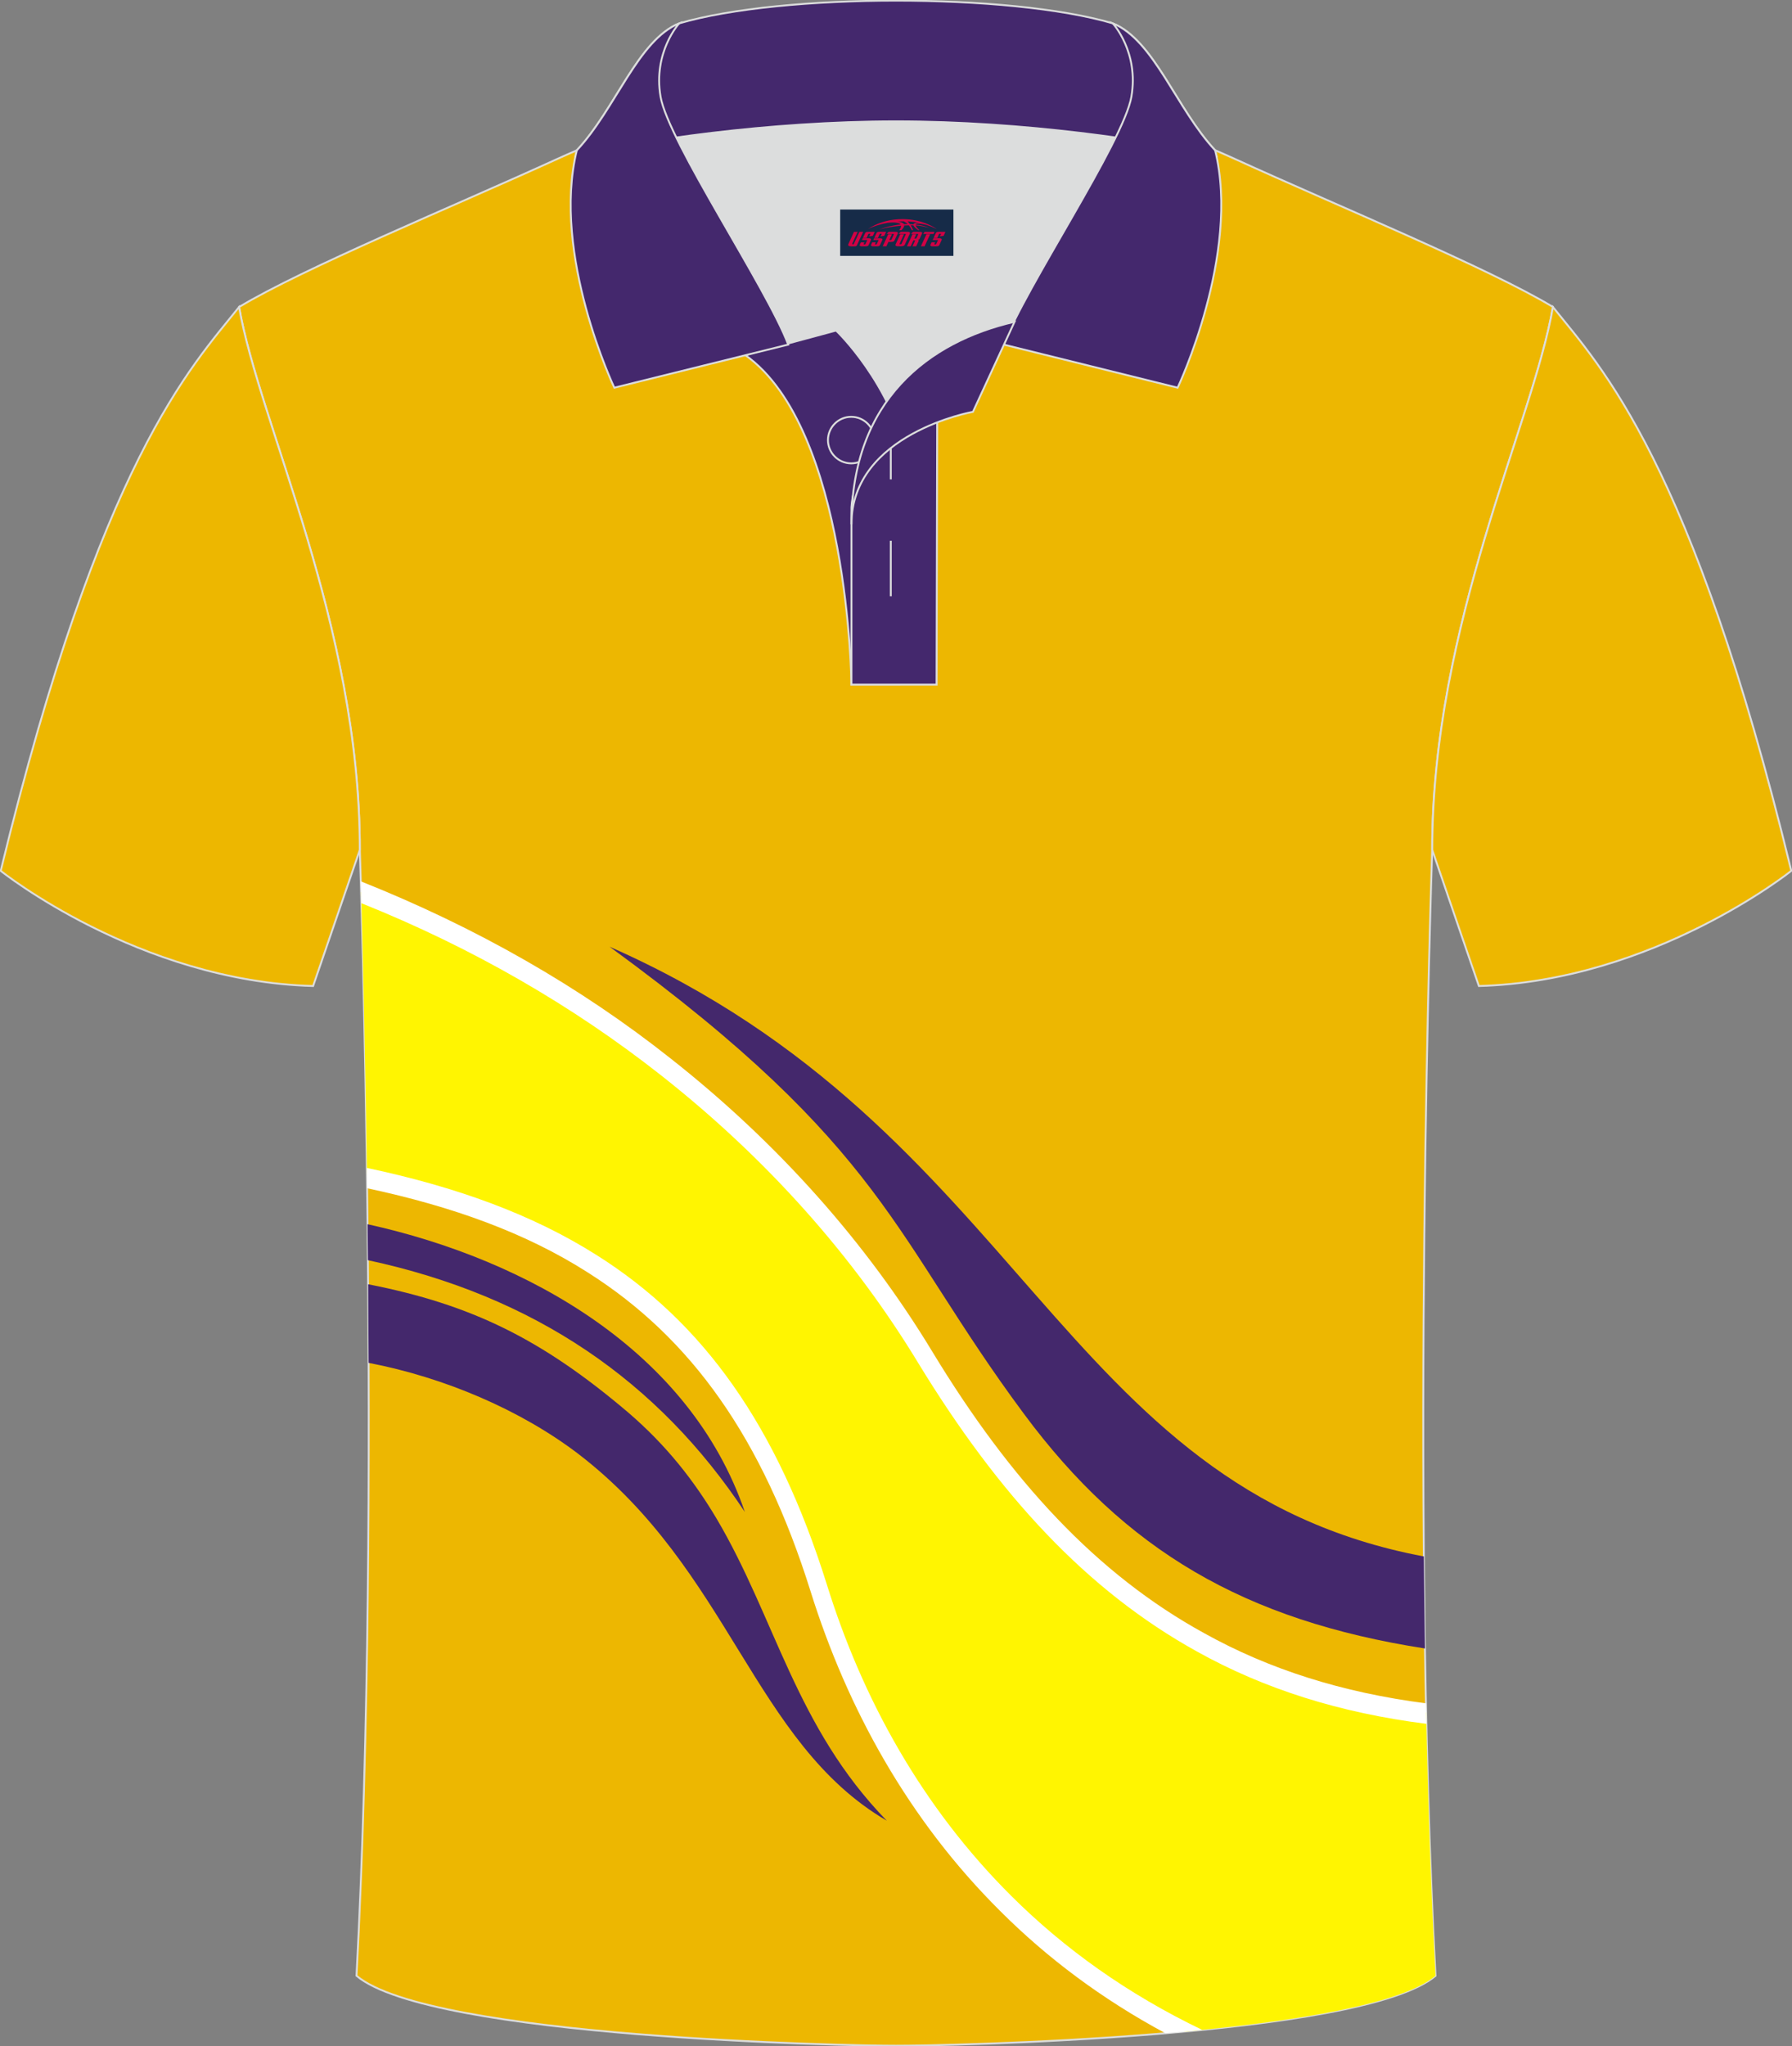
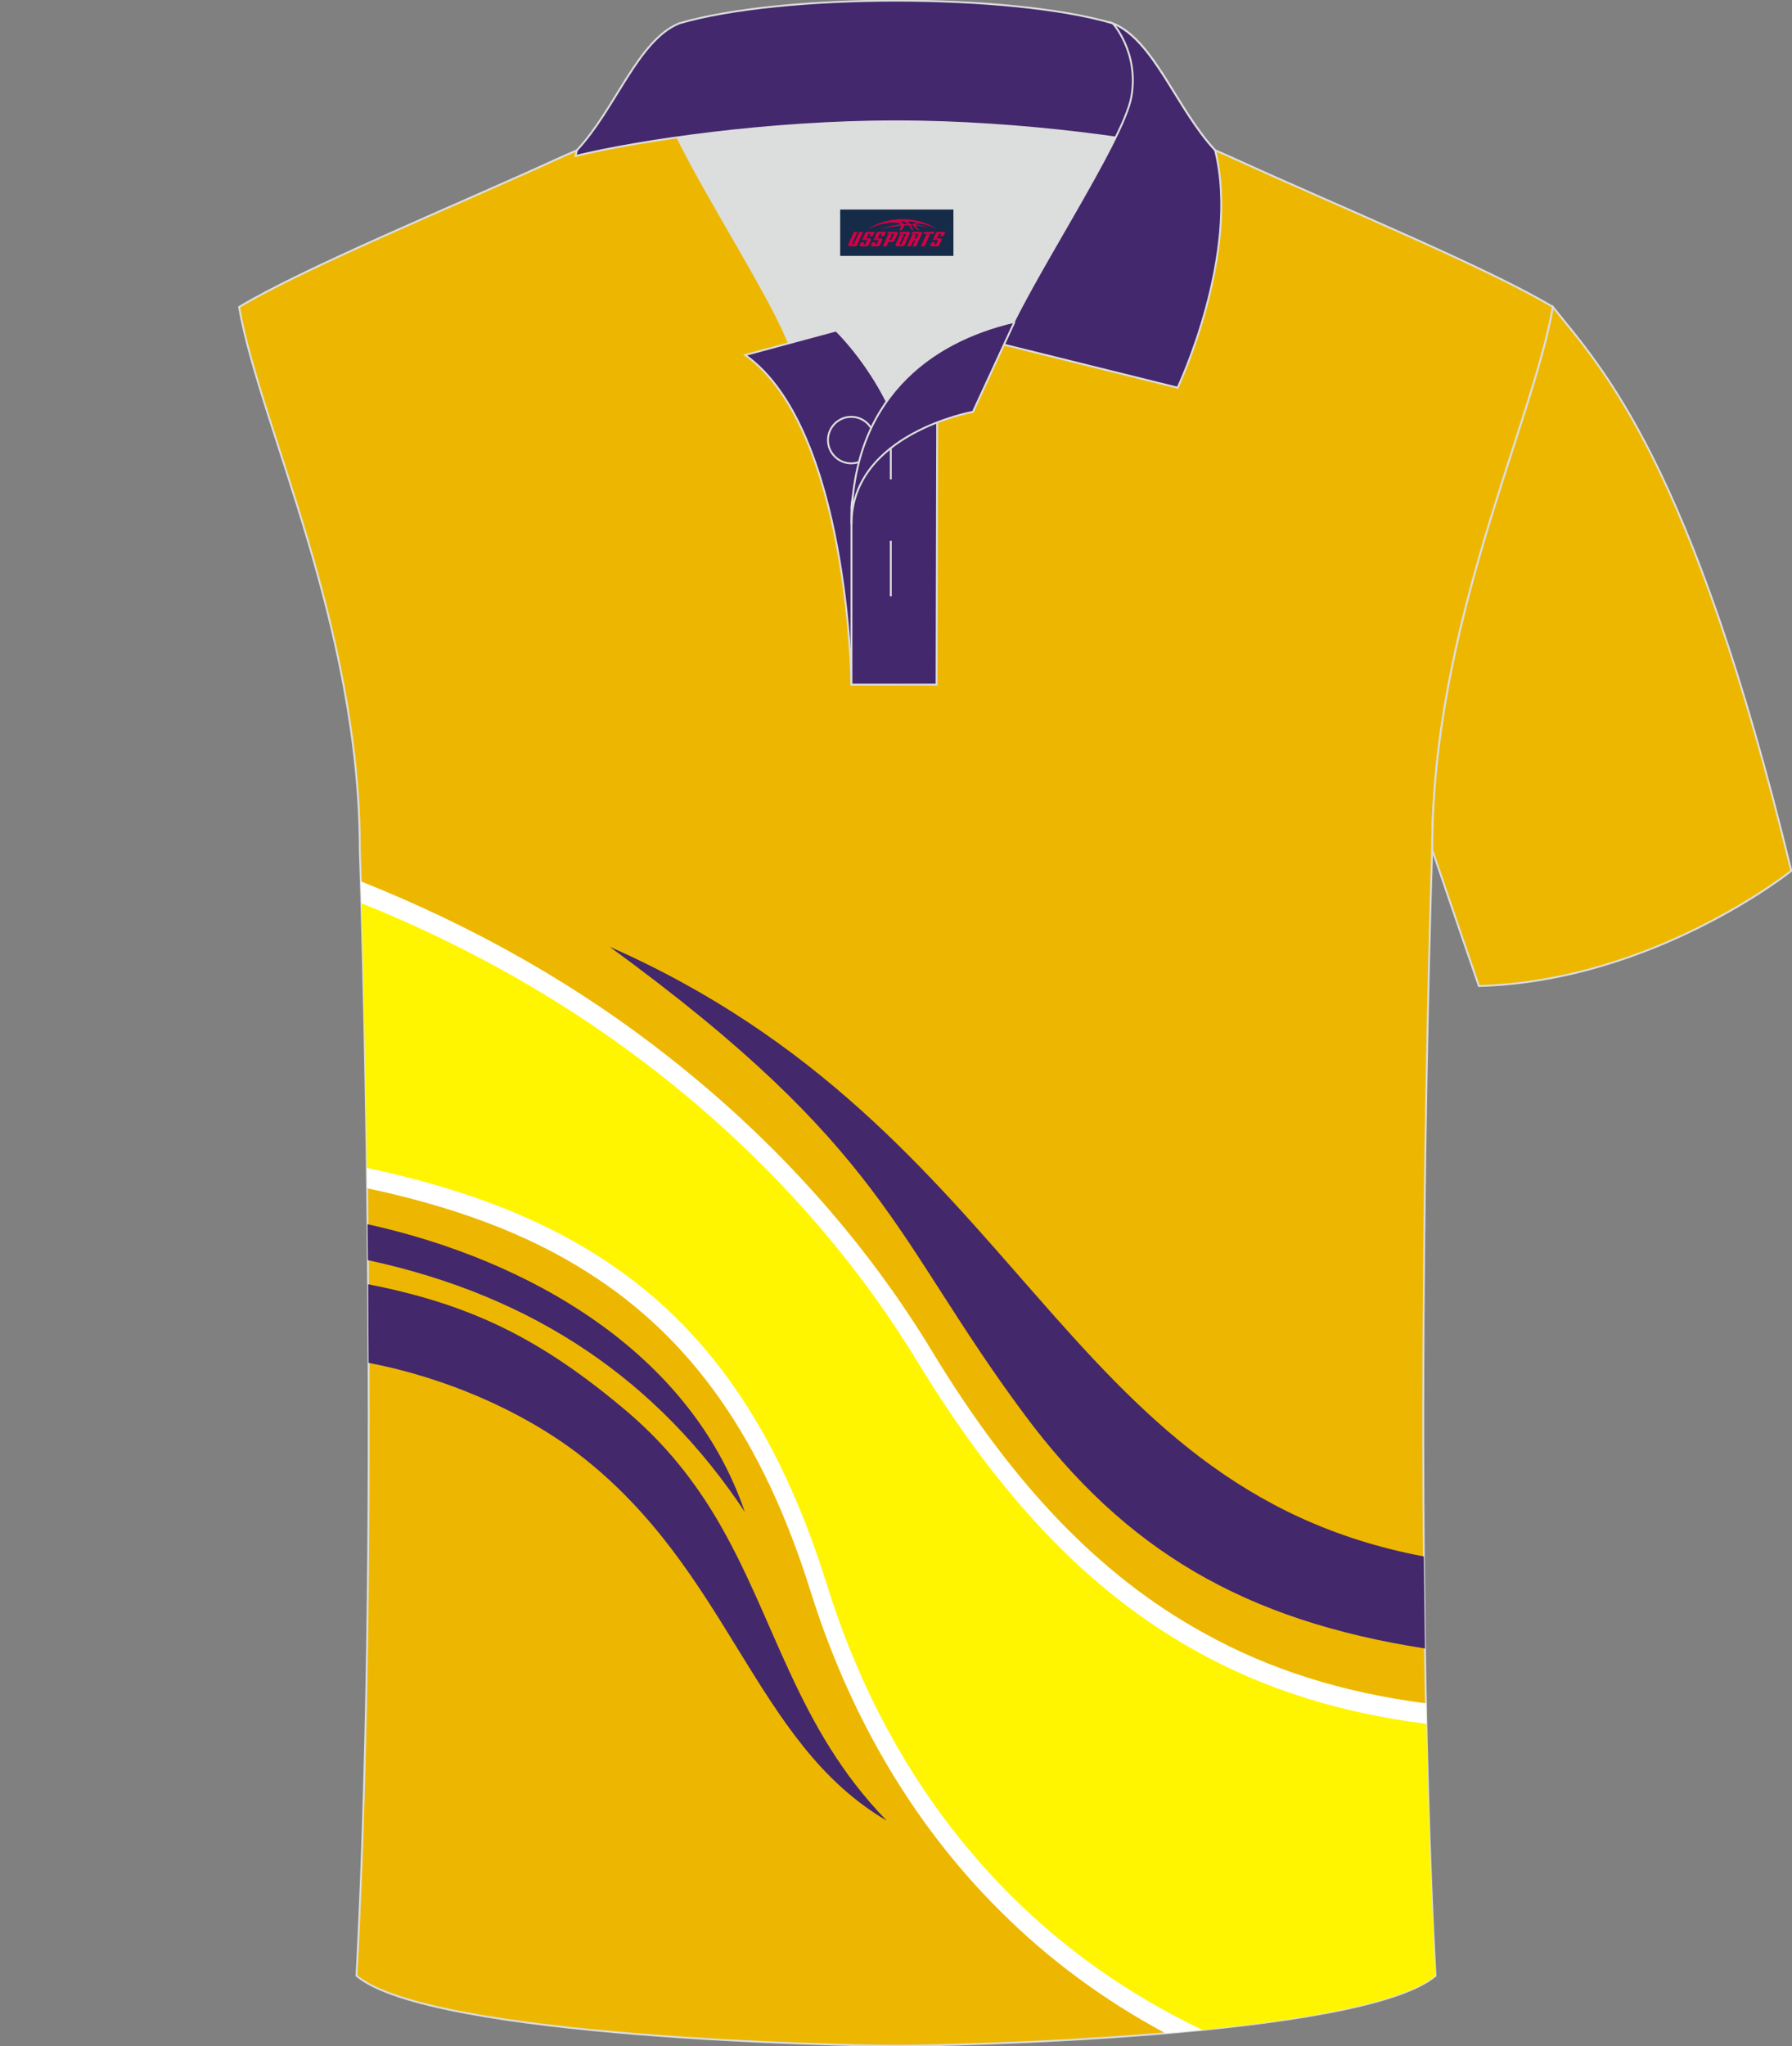
<svg xmlns="http://www.w3.org/2000/svg" version="1.1" id="图层_1" x="0px" y="0px" width="379.8px" height="433.5px" viewBox="0 0 379.8 433.5" enable-background="new 0 0 379.8 433.5" xml:space="preserve">
  <rect x="0" y="0" width="379.8" height="433.5" fill="#808080" stroke="none" />
  <g>
    <path fill-rule="evenodd" clip-rule="evenodd" fill="#EDB701" stroke="#DCDDDD" stroke-width="0.4" stroke-miterlimit="22.926" d="   M303.54,180.05c0,0-4.68,137.15,0.7,238.51c-15.6,13.14-104.62,14.84-114.34,14.81c-9.72,0.03-98.74-1.67-114.34-14.82   c5.38-101.36,0.7-238.51,0.7-238.51c0-47.79-21.31-90.25-25.59-115c13.68-8.25,45.44-21.32,67.38-31.34   c5.84-2.66,10.73-4.57,15.09-5.94l113.56-0.02c4.32,1.37,9.2,3.29,15.06,5.95c21.95,10.02,53.7,23.09,67.38,31.34   C324.85,89.8,303.54,132.26,303.54,180.05z" />
    <g>
      <path fill-rule="evenodd" clip-rule="evenodd" fill="#44286C" d="M302.01,349.22c-38.22-5.95-63.53-20.74-85.04-49.77    c-27.84-37.5-28.9-55.97-87.78-98.9c87.79,38.69,95.14,114.55,172.58,129.17C301.83,336.19,301.91,342.7,302.01,349.22z" />
      <path fill-rule="evenodd" clip-rule="evenodd" fill="#FFF501" d="M76.53,188.97c53,21.23,94.21,56.48,119.68,98.52    c26.87,44.34,58.28,69.26,106.05,75.32c0.4,19.06,1.04,37.95,1.98,55.74c-7.19,6.06-30,9.69-53.45,11.84    c-41.19-20.91-65.47-56.07-77.35-94.01c-16.44-52.35-45.78-76.16-95.65-86.63C77.42,222.42,76.86,200.51,76.53,188.97z" />
      <path fill-rule="evenodd" clip-rule="evenodd" fill="#FFFFFF" d="M76.47,186.7c24.52,9.76,46.53,22.38,65.59,37.47    c22.77,17.91,41.53,39.03,55.57,62.22c16.52,27.23,34.8,47.08,57.58,59.58c13.76,7.66,29.25,12.57,47.02,14.87l0.09,4.34    c-18.38-2.32-34.39-7.39-48.65-15.33c-23.36-12.92-42-33.19-58.98-60.98c-13.8-22.78-32.21-43.47-54.63-61.11    c-18.48-14.55-39.8-26.94-63.46-36.42L76.47,186.7L76.47,186.7z M254.79,430.01c-15.83-7.6-29.19-17.17-40.41-28.33    c-18.99-18.88-31.62-41.8-39.17-66.12c-10.5-33.48-26.08-55.42-48.84-69.73c-13.6-8.59-29.66-14.4-48.62-18.42l0.06,4.31    c18.31,3.9,33.76,9.54,46.78,17.85c21.94,13.89,37.04,35.14,47.19,67.5c7.78,24.86,20.77,48.48,40.23,67.79    c9.9,9.9,21.53,18.63,34.98,25.86C249.6,430.51,252.2,430.27,254.79,430.01z" />
      <path fill-rule="evenodd" clip-rule="evenodd" fill="#44286C" d="M77.9,259.34c33.97,7.49,68.32,26.89,79.96,60.95    c-18.37-27.69-44.47-45.72-79.88-53.33L77.9,259.34L77.9,259.34z M78.12,288.71c16.19,3.11,32.23,10.01,44.35,19.21    c32.32,24.72,37.16,61.25,65.48,77.78c-19.35-19.86-23.59-42.91-36.1-64.03c-4.72-7.92-10.5-15.41-18.76-22.49    c-18.32-15.55-33.19-22.83-55.06-27.12C78.07,277.49,78.1,283.05,78.12,288.71z" />
    </g>
-     <path fill-rule="evenodd" clip-rule="evenodd" fill="#EDB700" stroke="#DCDDDD" stroke-width="0.4" stroke-miterlimit="22.926" d="   M50.67,65.04C40.43,77.84,21.31,97.46,0.15,184.48c0,0,29.19,23.38,66.21,24.4c0,0,7.16-20.82,9.9-28.84l0,0   C76.26,132.26,54.95,89.8,50.67,65.04z" />
    <path fill-rule="evenodd" clip-rule="evenodd" fill="#EDB700" stroke="#DCDDDD" stroke-width="0.4" stroke-miterlimit="22.926" d="   M329.13,65.04c10.24,12.8,29.36,32.42,50.52,119.44c0,0-29.19,23.38-66.21,24.4c0,0-7.16-20.82-9.89-28.84l0,0   C303.54,132.26,324.85,89.8,329.13,65.04z" />
    <g>
      <path fill-rule="evenodd" clip-rule="evenodd" fill="#DCDDDD" d="M187.92,85.04c6.44-9.11,16.35-14.37,26.94-16.84    c5.24-10.64,16.08-27.82,21.62-39.15c-26.77-6.51-66.39-6.51-93.16,0c6.42,13.14,20,34.17,23.66,43.71l10.22-2.75    C177.2,70.02,183.2,75.69,187.92,85.04z" />
      <path fill-rule="evenodd" clip-rule="evenodd" fill="#44286D" stroke="#DCDDDD" stroke-width="0.4" stroke-miterlimit="22.926" d="    M157.94,75.21l19.26-5.19c0,0,11.74,11.1,15.3,27.84s-1.86,47.18-1.86,47.18h-10.18C180.46,145.03,179.93,90.78,157.94,75.21z" />
      <path fill-rule="evenodd" clip-rule="evenodd" fill="#44286D" stroke="#DCDDDD" stroke-width="0.4" stroke-miterlimit="22.926" d="    M180.46,107.49v37.54h18.04l0.14-60.77C189.8,87.17,180.95,98.7,180.46,107.49z" />
      <path fill-rule="evenodd" clip-rule="evenodd" fill="#44286D" stroke="#DCDDDD" stroke-width="0.4" stroke-miterlimit="22.926" d="    M121.98,33.04c13.38-3.26,40.91-7.33,67.92-7.33c27,0,54.53,4.07,67.92,7.33l-0.28-1.2c-8.23-8.78-12.93-23.33-21.69-26.89    c-10.94-3.22-28.44-4.82-45.95-4.82c-17.5,0-35.01,1.61-45.95,4.82c-8.77,3.57-13.47,18.11-21.69,26.89L121.98,33.04z" />
-       <path fill-rule="evenodd" clip-rule="evenodd" fill="#44286D" stroke="#DCDDDD" stroke-width="0.4" stroke-miterlimit="22.926" d="    M143.95,4.95c0,0-5.58,6.05-3.95,15.54S162.57,61.02,167.06,73l-36.86,9.13c0,0-13.39-28.22-7.95-50.28    C130.49,23.06,135.19,8.52,143.95,4.95z" />
      <path fill-rule="evenodd" clip-rule="evenodd" fill="#44286D" stroke="#DCDDDD" stroke-width="0.4" stroke-miterlimit="22.926" d="    M235.85,4.95c0,0,5.58,6.05,3.94,15.54c-1.63,9.49-22.57,40.53-27.06,52.51l36.86,9.13c0,0,13.39-28.22,7.95-50.28    C249.32,23.06,244.61,8.52,235.85,4.95z" />
      <path fill="none" stroke="#DCDDDD" stroke-width="0.4" stroke-miterlimit="22.926" d="M180.41,98.16c2.72,0,4.93-2.21,4.93-4.93    c0-2.71-2.21-4.93-4.93-4.93c-2.72,0-4.93,2.21-4.93,4.93C175.48,95.95,177.7,98.16,180.41,98.16z" />
      <line fill="none" stroke="#DCDDDD" stroke-width="0.4" stroke-miterlimit="22.926" x1="188.8" y1="114.56" x2="188.8" y2="126.31" />
      <line fill="none" stroke="#DCDDDD" stroke-width="0.4" stroke-miterlimit="22.926" x1="188.8" y1="89.8" x2="188.8" y2="101.55" />
-       <path fill-rule="evenodd" clip-rule="evenodd" fill="#44286D" stroke="#DCDDDD" stroke-width="0.4" stroke-miterlimit="22.926" d="    M215.02,68.17l-8.81,19.07c0,0-25.75,4.58-25.75,23.82C180.46,84.88,196.74,72.37,215.02,68.17z" />
+       <path fill-rule="evenodd" clip-rule="evenodd" fill="#44286D" stroke="#DCDDDD" stroke-width="0.4" stroke-miterlimit="22.926" d="    M215.02,68.17l-8.81,19.07c0,0-25.75,4.58-25.75,23.82C180.46,84.88,196.74,72.37,215.02,68.17" />
    </g>
  </g>
  <g id="tag_logo">
    <rect y="44.39" fill="#162B48" width="24" height="9.818" x="178.07" />
    <g>
      <path fill="#D30044" d="M194.03,47.58l0.005-0.011c0.131-0.311,1.085-0.262,2.351,0.071c0.715,0.24,1.44,0.54,2.193,0.9    c-0.218-0.147-0.447-0.289-0.682-0.42l0.011,0.005l-0.011-0.005c-1.478-0.845-3.218-1.418-5.1-1.62    c-1.282-0.115-1.658-0.082-2.411-0.055c-2.449,0.142-4.68,0.905-6.458,2.095c1.26-0.638,2.722-1.075,4.195-1.336    c1.467-0.18,2.476-0.033,2.771,0.344c-1.691,0.175-3.469,0.633-4.555,1.075c1.156-0.338,2.967-0.665,4.647-0.813    c0.016,0.251-0.115,0.567-0.415,0.96h0.475c0.376-0.382,0.584-0.725,0.595-1.004c0.333-0.022,0.66-0.033,0.971-0.033    C192.86,48.02,193.07,48.37,193.27,48.76h0.262c-0.125-0.344-0.295-0.687-0.518-1.036c0.207,0,0.393,0.005,0.567,0.011    c0.104,0.267,0.496,0.66,1.058,1.025h0.245c-0.442-0.365-0.753-0.753-0.835-1.004c1.047,0.065,1.696,0.224,2.885,0.513    C195.85,47.84,195.11,47.67,194.03,47.58z M191.59,47.49c-0.164-0.295-0.655-0.485-1.402-0.551    c0.464-0.033,0.922-0.055,1.364-0.055c0.311,0.147,0.589,0.344,0.84,0.589C192.13,47.47,191.86,47.48,191.59,47.49z M193.57,47.54c-0.224-0.016-0.458-0.027-0.715-0.044c-0.147-0.202-0.311-0.398-0.502-0.6c0.082,0,0.164,0.005,0.24,0.011    c0.72,0.033,1.429,0.125,2.138,0.273C194.06,47.14,193.68,47.3,193.57,47.54z" />
      <path fill="#D30044" d="M180.99,49.12L179.82,51.67C179.64,52.04,179.91,52.18,180.39,52.18l0.873,0.005    c0.115,0,0.251-0.049,0.327-0.175l1.342-2.891H182.15L180.93,51.75H180.76c-0.147,0-0.185-0.033-0.147-0.125l1.156-2.504H180.99L180.99,49.12z M182.85,50.47h1.271c0.36,0,0.584,0.125,0.442,0.425L184.09,51.93C183.99,52.15,183.72,52.18,183.49,52.18H182.57c-0.267,0-0.442-0.136-0.349-0.333l0.235-0.513h0.742L183.02,51.71C183,51.76,183.04,51.77,183.1,51.77h0.18    c0.082,0,0.125-0.016,0.147-0.071l0.376-0.813c0.011-0.022,0.011-0.044-0.055-0.044H182.68L182.85,50.47L182.85,50.47z M183.67,50.4h-0.78l0.475-1.025c0.098-0.218,0.338-0.256,0.578-0.256H185.39L185,49.96L184.22,50.08l0.262-0.562H184.19c-0.082,0-0.12,0.016-0.147,0.071L183.67,50.4L183.67,50.4z M185.26,50.47L185.09,50.84h1.069c0.06,0,0.06,0.016,0.049,0.044    L185.83,51.7C185.81,51.75,185.77,51.77,185.69,51.77H185.51c-0.055,0-0.104-0.011-0.082-0.06l0.175-0.376H184.86L184.63,51.85C184.53,52.04,184.71,52.18,184.98,52.18h0.916c0.24,0,0.502-0.033,0.605-0.251l0.475-1.031c0.142-0.3-0.082-0.425-0.442-0.425H185.26L185.26,50.47z M186.07,50.4l0.371-0.818c0.022-0.055,0.06-0.071,0.147-0.071h0.295L186.62,50.07l0.791-0.115l0.387-0.845H186.35c-0.24,0-0.48,0.038-0.578,0.256L185.3,50.4L186.07,50.4L186.07,50.4z M188.47,50.86h0.278c0.087,0,0.153-0.022,0.202-0.115    l0.496-1.075c0.033-0.076-0.011-0.12-0.125-0.12H187.92l0.431-0.431h1.522c0.355,0,0.485,0.153,0.393,0.355l-0.676,1.445    c-0.06,0.125-0.175,0.333-0.644,0.327l-0.649-0.005L187.86,52.18H187.08l1.178-2.558h0.785L188.47,50.86L188.47,50.86z     M191.06,51.67c-0.022,0.049-0.06,0.076-0.142,0.076h-0.191c-0.082,0-0.109-0.027-0.082-0.076l0.944-2.051h-0.785l-0.987,2.138    c-0.125,0.273,0.115,0.415,0.453,0.415h0.72c0.327,0,0.649-0.071,0.769-0.322l1.085-2.384c0.093-0.202-0.06-0.355-0.415-0.355    h-1.533l-0.431,0.431h1.38c0.115,0,0.164,0.033,0.131,0.104L191.06,51.67L191.06,51.67z M193.78,50.54h0.278    c0.087,0,0.158-0.022,0.202-0.115l0.344-0.753c0.033-0.076-0.011-0.12-0.125-0.12h-1.402l0.425-0.431h1.527    c0.355,0,0.485,0.153,0.393,0.355l-0.529,1.124c-0.044,0.093-0.147,0.18-0.393,0.18c0.224,0.011,0.256,0.158,0.175,0.327    l-0.496,1.075h-0.785l0.54-1.167c0.022-0.055-0.005-0.087-0.104-0.087h-0.235L193.01,52.18h-0.785l1.178-2.558h0.785L193.78,50.54L193.78,50.54z M196.35,49.63L195.17,52.18h0.785l1.184-2.558H196.35L196.35,49.63z M197.86,49.56l0.202-0.431h-2.1l-0.295,0.431    H197.86L197.86,49.56z M197.84,50.47h1.271c0.36,0,0.584,0.125,0.442,0.425l-0.475,1.031c-0.104,0.218-0.371,0.251-0.605,0.251    h-0.916c-0.267,0-0.442-0.136-0.349-0.333l0.235-0.513h0.742L198.01,51.71c-0.022,0.049,0.022,0.06,0.082,0.06h0.18    c0.082,0,0.125-0.016,0.147-0.071l0.376-0.813c0.011-0.022,0.011-0.044-0.049-0.044h-1.069L197.84,50.47L197.84,50.47z     M198.65,50.4H197.87l0.475-1.025c0.098-0.218,0.338-0.256,0.578-0.256h1.451l-0.387,0.845l-0.791,0.115l0.262-0.562h-0.295    c-0.082,0-0.12,0.016-0.147,0.071L198.65,50.4z" />
    </g>
  </g>
</svg>